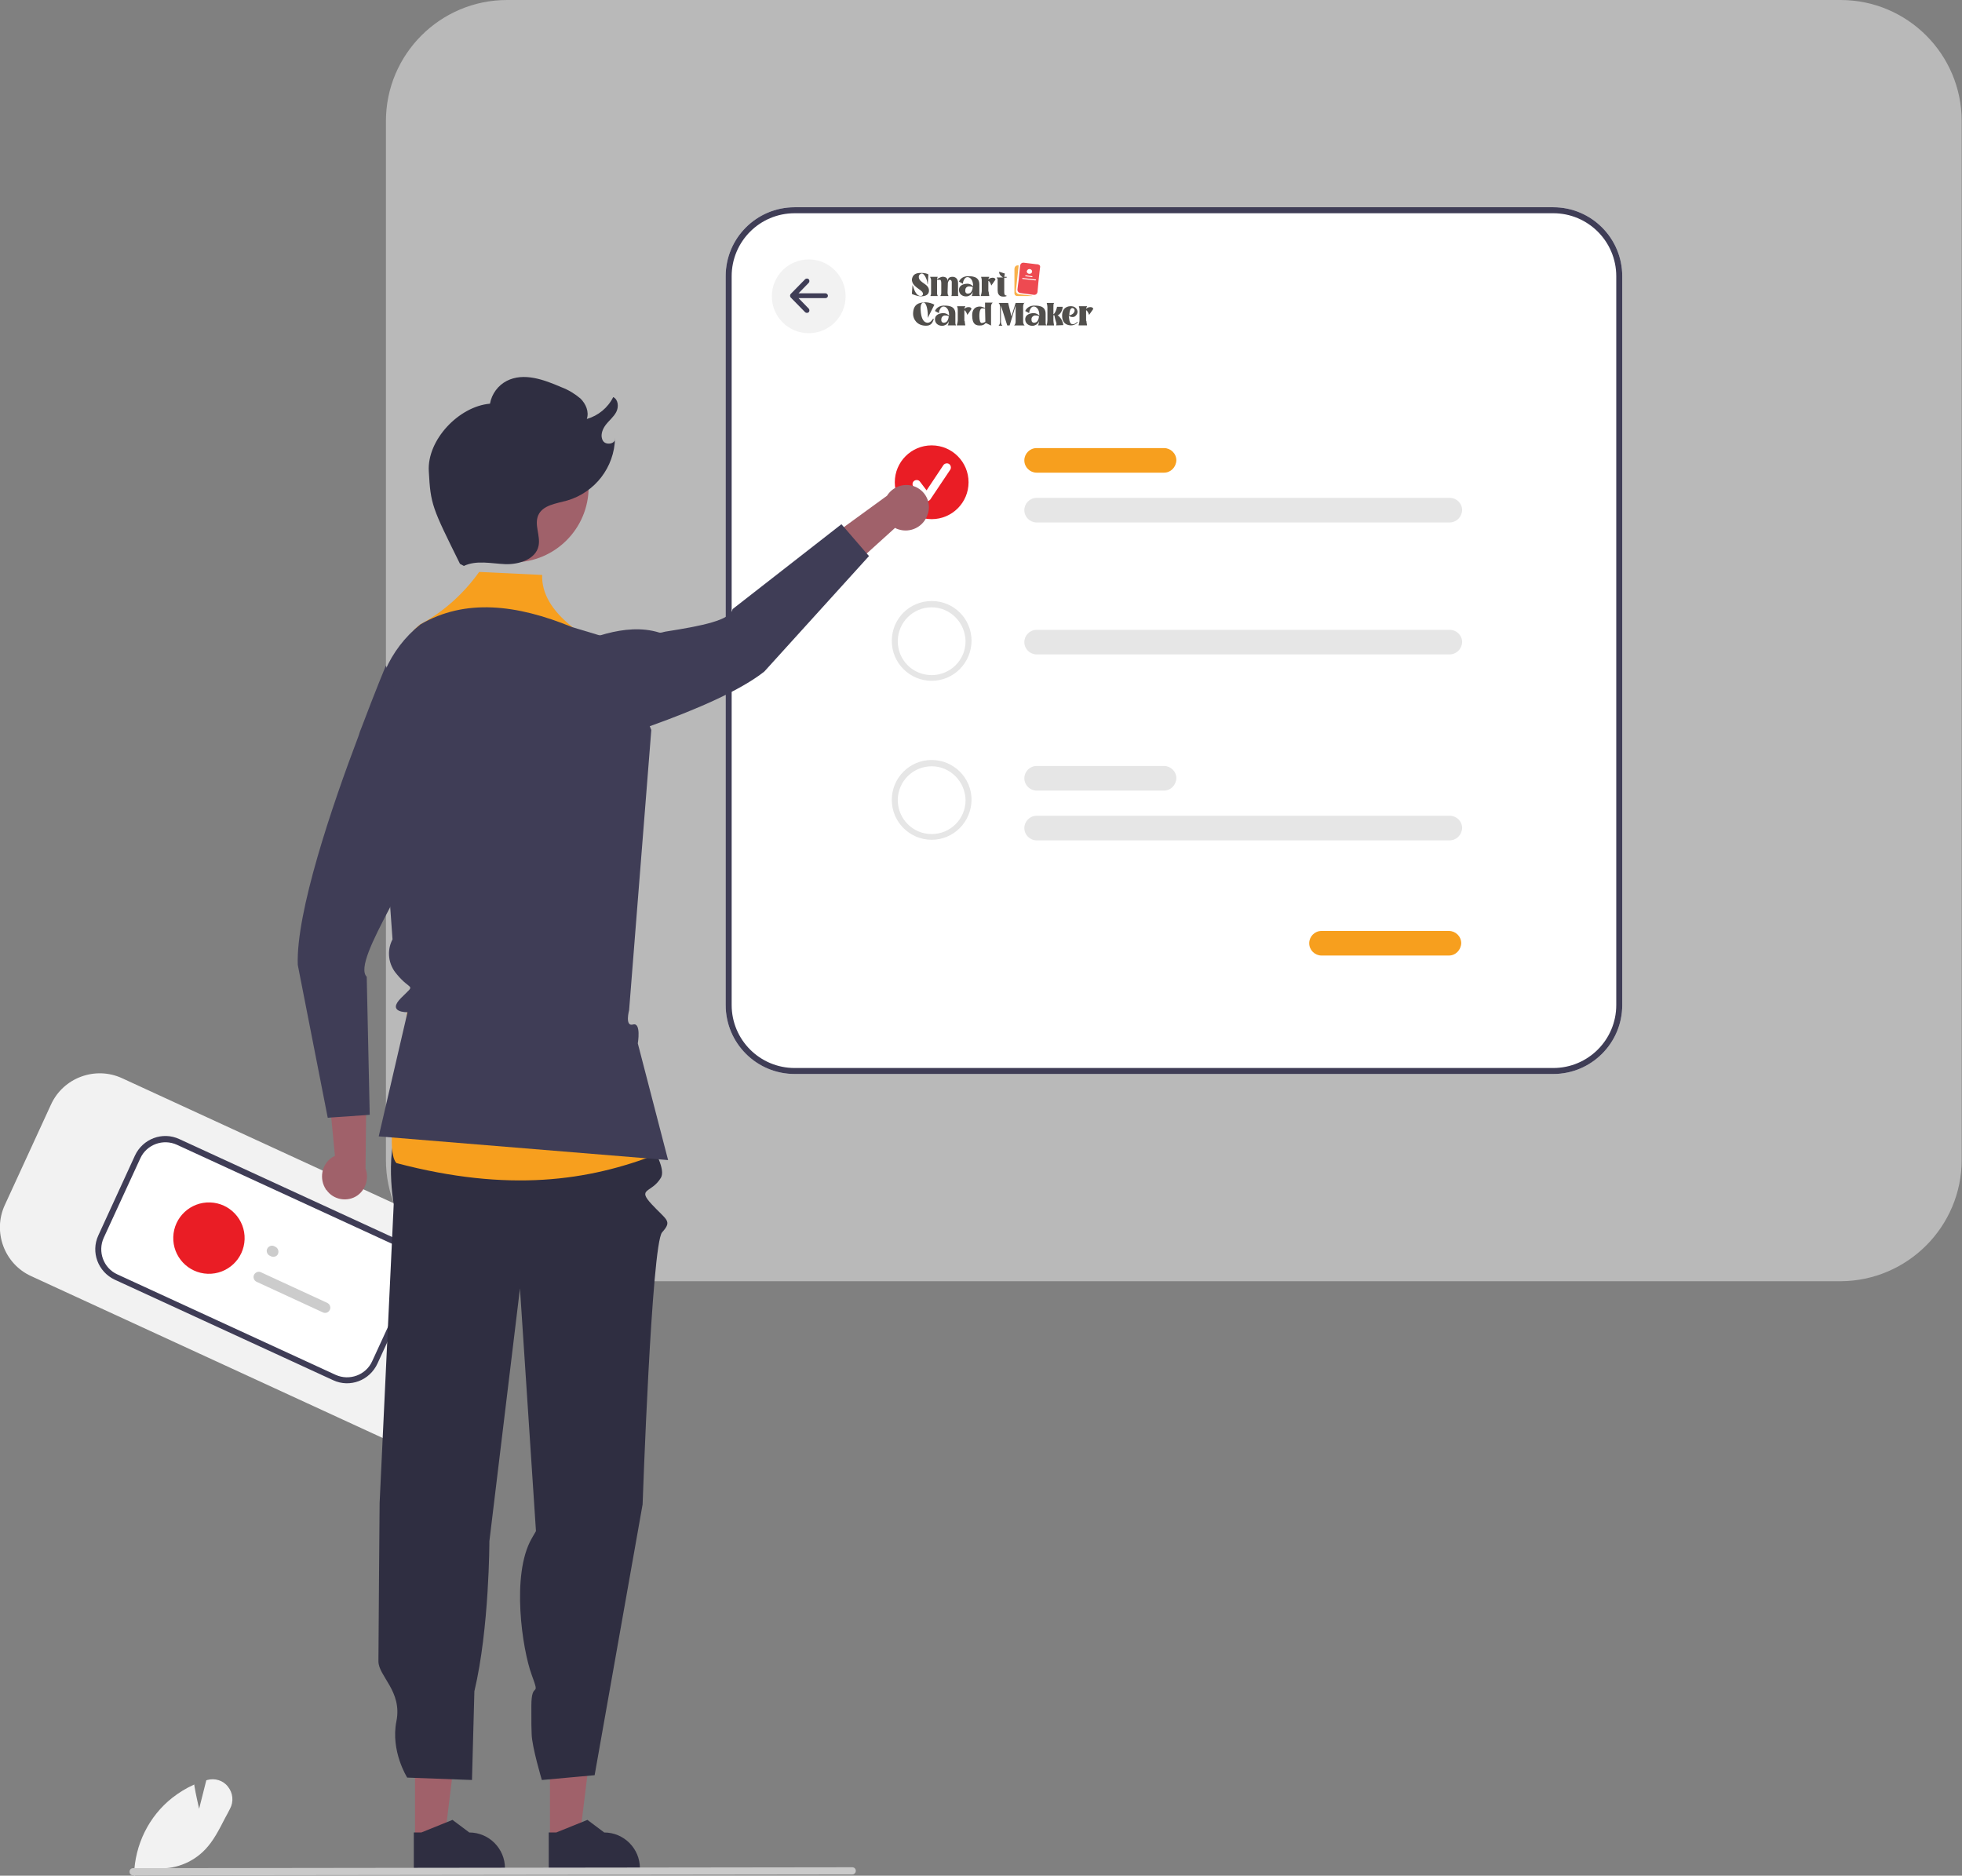
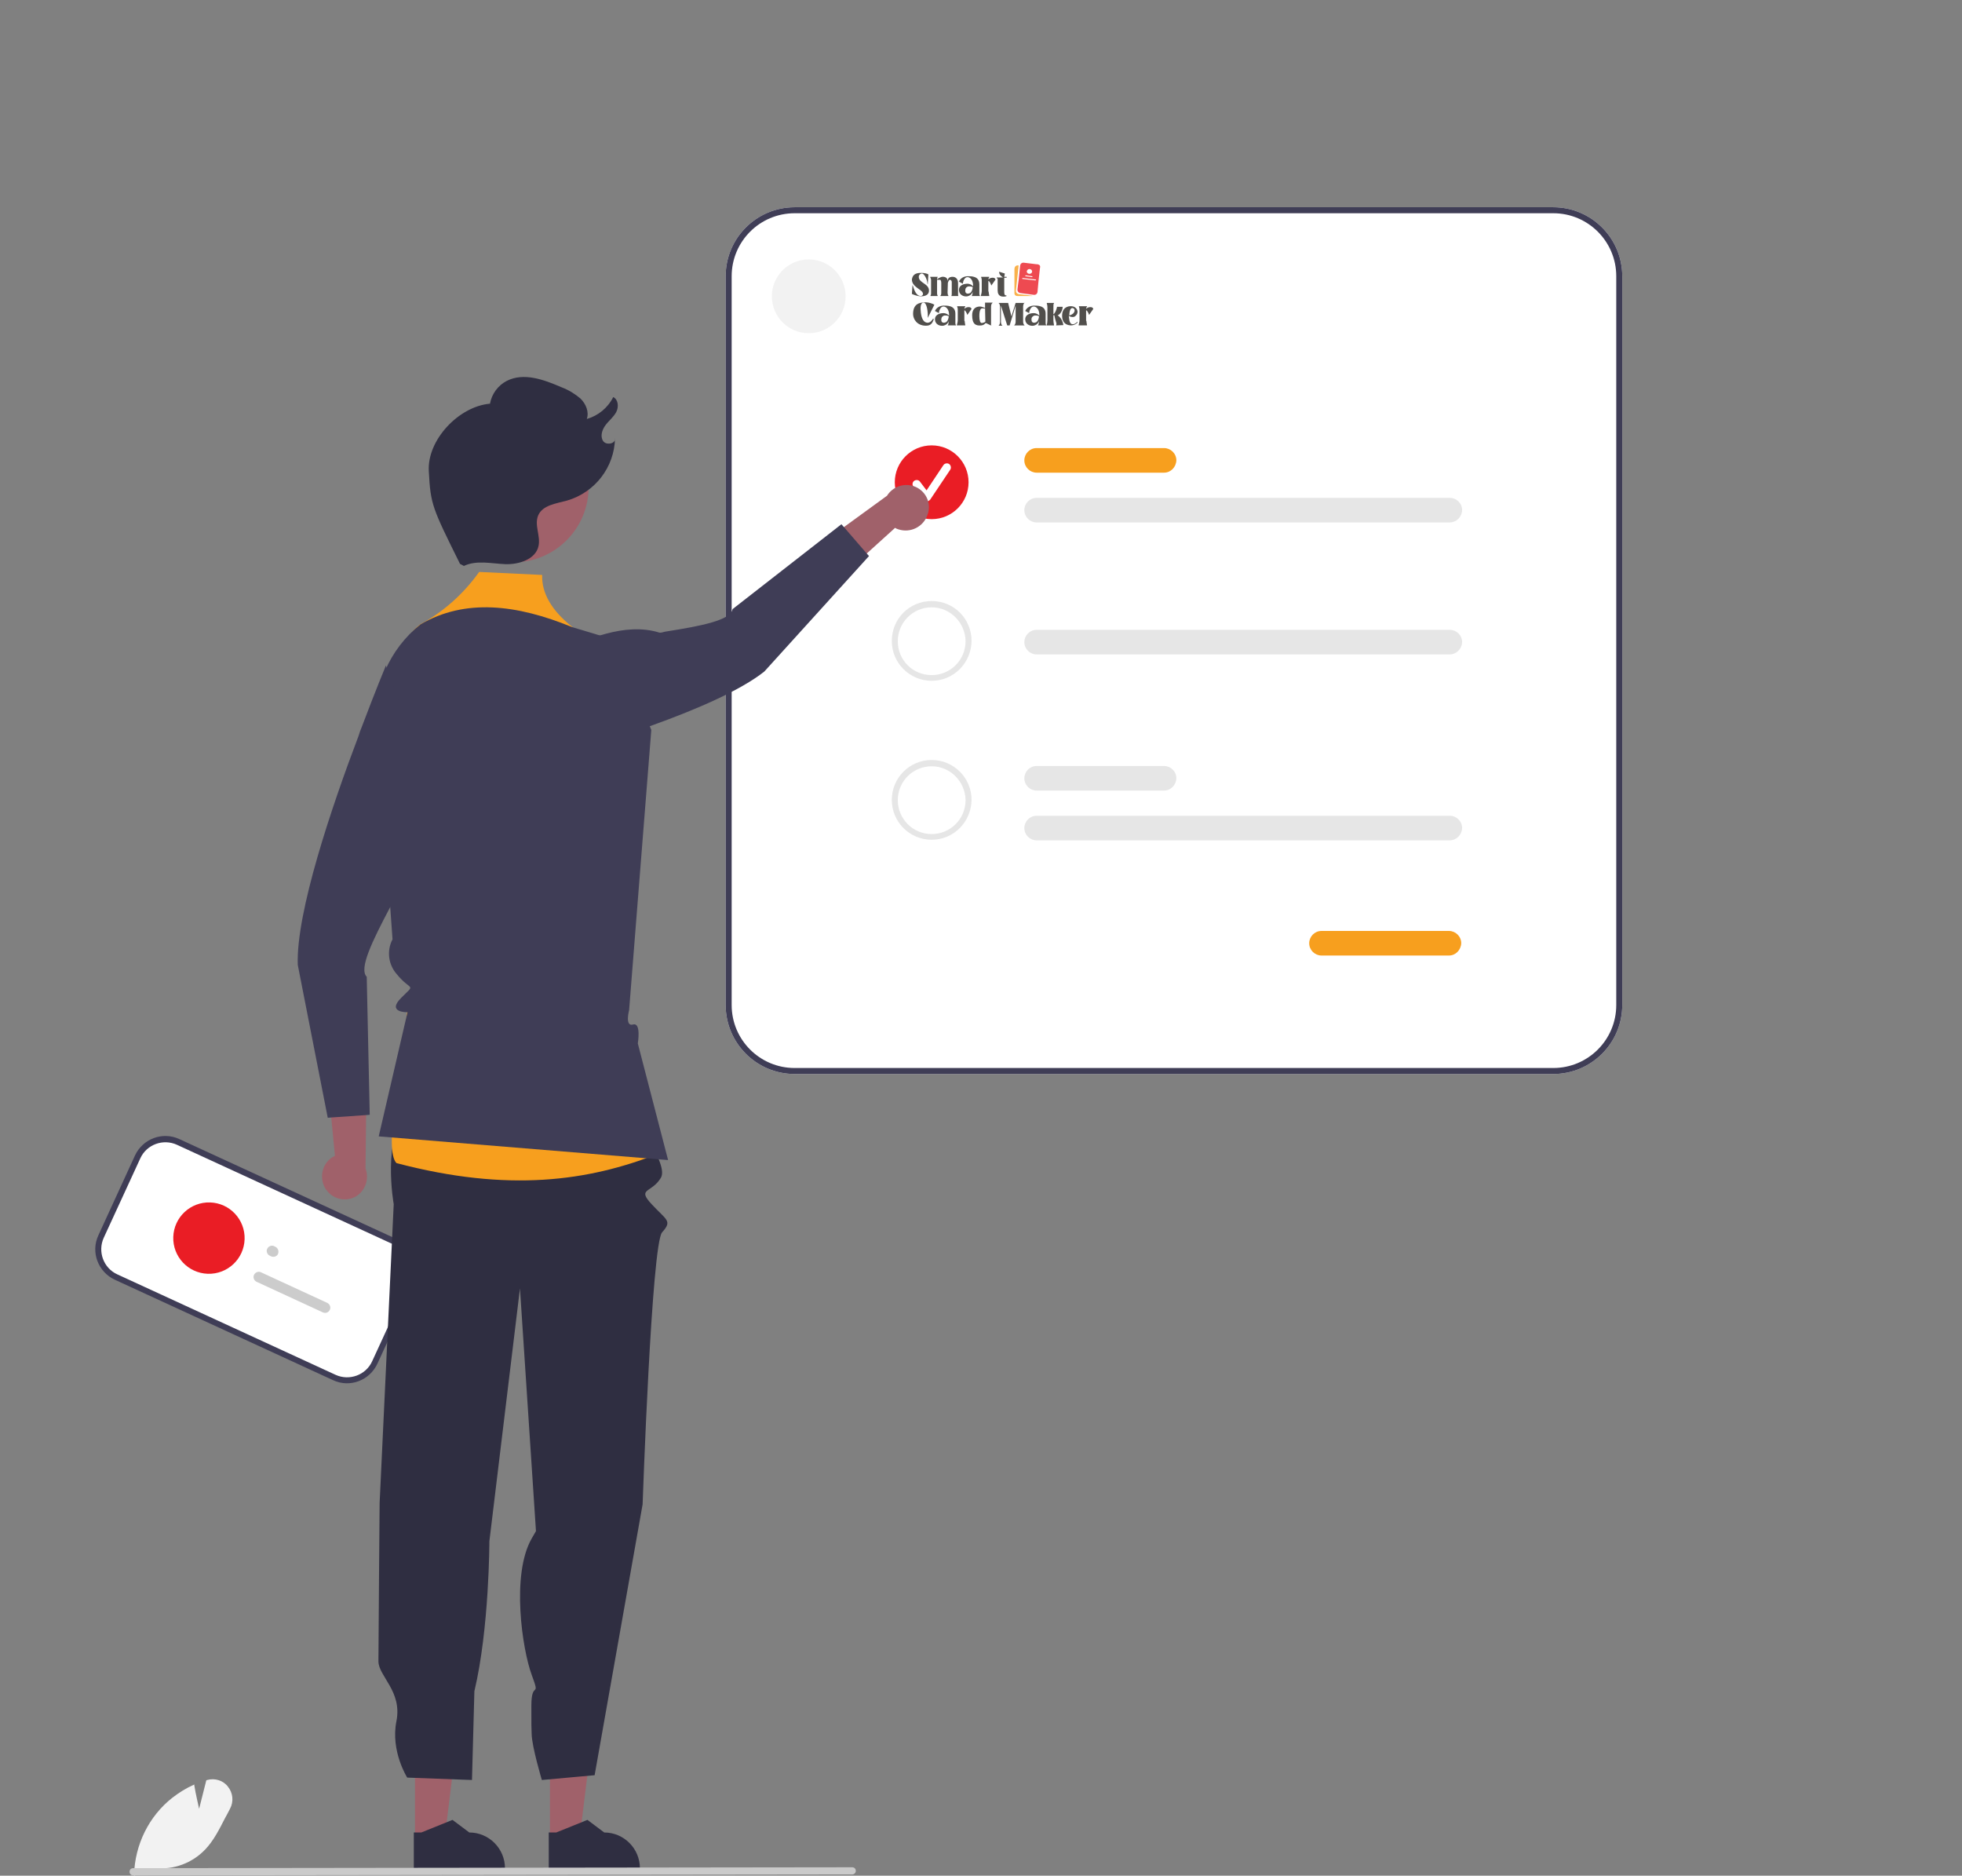
<svg xmlns="http://www.w3.org/2000/svg" version="1.1" id="Layer_1" x="0" y="0" viewBox="0 0 654.3 625.4" style="enable-background:new 0 0 654.3 625.4" xml:space="preserve">
  <rect x="0" y="0" width="654.3" height="625.4" fill="#808080" stroke="none" />
  <style>.st0{fill:#f2f2f2}.st1{fill:#fff}.st2{fill:#3f3d56}.st3{fill:#ccc}.st4{fill:#ea1d25}.st6{fill:#f79f1e}.st7{fill:#e6e6e6}.st8{fill:#a0616a}.st9{fill:#2f2e41}.st12{fill:#26231f}</style>
-   <path class="st0" d="M130.1 480.6 10.4 425.5c-9-4.1-12.9-14.8-8.8-23.7L17 368.3c4.1-9 14.8-12.9 23.7-8.8l119.7 55.1c9 4.1 12.9 14.8 8.8 23.7l-15.4 33.5c-4.1 9-14.7 12.9-23.7 8.8z" />
  <path class="st1" d="m111.5 459.3-72.8-33.5c-5.1-2.4-7.3-8.4-5-13.5l12.2-26.5c2.4-5.1 8.4-7.3 13.5-5l72.8 33.5c5.1 2.4 7.3 8.4 5 13.5L125 454.3c-2.4 5.1-8.4 7.4-13.5 5z" />
  <path class="st2" d="m111.1 460.2-72.8-33.5c-5.6-2.6-8.1-9.2-5.5-14.8L45 385.3c2.6-5.6 9.2-8.1 14.8-5.5l72.8 33.5c5.6 2.6 8.1 9.2 5.5 14.8l-12.2 26.5c-2.6 5.7-9.2 8.2-14.8 5.6zM59 381.7c-4.6-2.1-10.1-.1-12.2 4.5l-12.2 26.5c-2.1 4.6-.1 10.1 4.5 12.2l72.8 33.5c4.6 2.1 10.1.1 12.2-4.5l12.2-26.5c2.1-4.6.1-10.1-4.5-12.2L59 381.7z" />
  <path class="st3" d="m90.4 418.9-.4-.2c-.9-.4-1.3-1.5-.9-2.3.4-.9 1.5-1.3 2.3-.9l.4.2c.9.4 1.3 1.5.9 2.4-.3.8-1.4 1.2-2.3.8zM107.7 437.6l-22.1-10.2c-.9-.4-1.3-1.5-.9-2.3.4-.9 1.5-1.3 2.3-.9l22.1 10.2c.9.4 1.3 1.5.9 2.3-.4.9-1.4 1.3-2.3.9z" />
  <circle transform="scale(1) rotate(-88.093 69.65 412.77)" class="st4" cx="69.6" cy="412.8" r="11.9" />
-   <path d="M613.8 427.2H169.1c-22.3 0-40.4-18.1-40.4-40.4V40.4c0-22.3 18.1-40.4 40.4-40.4h444.7c22.3 0 40.4 18.1 40.4 40.4v346.3c0 22.3-18.1 40.4-40.4 40.5z" style="opacity:.5;fill:#f2f2f2" />
  <path class="st1" d="M518 358.1H265c-12.7 0-23-10.3-23-23v-243c0-12.7 10.3-23 23-23h253c12.7 0 23 10.3 23 23v243c0 12.7-10.3 23-23 23z" />
  <path class="st2" d="M518 358.1H265c-12.7 0-23-10.3-23-23v-243c0-12.7 10.3-23 23-23h253c12.7 0 23 10.3 23 23v243c0 12.7-10.3 23-23 23zm-253-287c-11.6 0-21 9.4-21 21v243c0 11.6 9.4 21 21 21h253c11.6 0 21-9.4 21-21v-243c0-11.6-9.4-21-21-21H265z" />
  <path class="st6" d="M388.2 157.6h-42.5c-2.2 0-4.1-1.8-4.1-4.1 0-2.2 1.8-4.1 4.1-4.1h42.5c2.2 0 4.1 1.8 4.1 4.1-.1 2.3-1.9 4.1-4.1 4.1zM483.2 318.6h-42.5c-2.2 0-4.1-1.8-4.1-4.1 0-2.2 1.8-4.1 4.1-4.1h42.5c2.2 0 4.1 1.8 4.1 4.1-.1 2.3-1.9 4.1-4.1 4.1z" />
  <path class="st7" d="M483.4 174.2H345.7c-2.2 0-4.1-1.8-4.1-4.1 0-2.2 1.8-4.1 4.1-4.1h137.8c2.2 0 4.1 1.8 4.1 4.1-.1 2.3-1.9 4.1-4.2 4.1z" />
  <circle class="st4" cx="310.7" cy="160.8" r="12.3" />
  <circle class="st0" cx="269.7" cy="98.8" r="12.3" />
  <path class="st1" d="M309 167.2c-.4 0-.8-.2-1.1-.5l-3.3-4.5c-.5-.6-.3-1.5.3-1.9s1.5-.3 1.9.3l2.2 2.9 5.6-8.4c.4-.6 1.3-.8 1.9-.4.6.4.8 1.3.4 1.9l-6.7 10c-.3.3-.7.6-1.2.6z" />
  <path class="st7" d="M483.4 218.2H345.7c-2.2 0-4.1-1.8-4.1-4.1 0-2.2 1.8-4.1 4.1-4.1h137.8c2.2 0 4.1 1.8 4.1 4.1-.1 2.3-1.9 4.1-4.2 4.1zM310.7 227c-7.3 0-13.3-5.9-13.3-13.3s5.9-13.3 13.3-13.3 13.3 5.9 13.3 13.3c-.1 7.4-6 13.3-13.3 13.3zm0-24.5c-6.2 0-11.3 5-11.3 11.3s5 11.3 11.3 11.3c6.2 0 11.3-5 11.3-11.3-.1-6.2-5.1-11.3-11.3-11.3zM388.2 263.6h-42.5c-2.2 0-4.1-1.8-4.1-4.1 0-2.2 1.8-4.1 4.1-4.1h42.5c2.2 0 4.1 1.8 4.1 4.1-.1 2.3-1.9 4.1-4.1 4.1zM483.4 280.2H345.7c-2.2 0-4.1-1.8-4.1-4.1 0-2.2 1.8-4.1 4.1-4.1h137.8c2.2 0 4.1 1.8 4.1 4.1-.1 2.3-1.9 4.1-4.2 4.1zM310.7 280c-7.3 0-13.3-5.9-13.3-13.3 0-7.3 5.9-13.3 13.3-13.3 7.3 0 13.3 5.9 13.3 13.3-.1 7.4-6 13.3-13.3 13.3zm0-24.5c-6.2 0-11.3 5-11.3 11.3 0 6.2 5 11.3 11.3 11.3 6.2 0 11.3-5 11.3-11.3-.1-6.2-5.1-11.3-11.3-11.3z" />
-   <path class="st2" d="M275.3 97.8h-9l3.4-3.5c.3-.3.3-.9 0-1.2s-.9-.3-1.2 0l-4.8 4.9c-.3.3-.3.9 0 1.2l4.8 4.9c.3.3.9.3 1.2 0 .3-.3.3-.9 0-1.2l-3.4-3.5h9c.5 0 .8-.4.8-.8s-.4-.8-.8-.8z" />
  <path class="st8" d="M183.4 612.9h9.9l4.7-38.2h-14.6z" />
  <path class="st9" d="M183 623.3h30.4v-.4c0-6.5-5.3-11.9-11.9-11.9l-5.6-4.2-10.4 4.2H183v12.3z" />
  <path class="st8" d="M138.4 612.9h9.9l4.7-38.2h-14.6z" />
  <path class="st9" d="M138 623.3h30.4v-.4c0-6.5-5.3-11.9-11.9-11.9l-5.6-4.2-10.4 4.2H138v12.3zM207.5 367.7s16 19.8 12.9 25-8.1 3.4-3.1 8.8 7 5.5 3.5 9.4-6.5 90.7-6.5 90.7l-16 90.3-17.6 1.6s-3.3-11-3.4-15.3c-.1-4.3-.1-.6-.1-9.4 0-8.9 3.2-2 .1-10.4s-6.9-33.3 0-45.4c6.9-12.1 1.5-1.5 1.5-1.5l-5.4-81.9-10.2 84.3s0 29-5 50l-.8 29.6-21.6-.8s-5.6-8.8-3.6-18.8-6-15-6-20 .4-52.8.4-52.8l4.7-99.6s-4.1-22.6 4.9-31.6 71.3-2.2 71.3-2.2z" />
  <path class="st6" d="m159.8 190.7 21 1c-.2 6.1 3.2 11.9 10 17.3l11.4 11.8 3 26-3 98 17 40c-22.8 8.9-49.5 12.9-87 3-4.2-4.5 1.2-30.8 3.6-50.4 0 0 5.3-8.2.5-14.1s1.9-42.6 1.9-42.6l2-41c-1.1-13.3-10.6-23.3-.1-31.5 7.8-4.2 14.5-10.2 19.7-17.5z" />
  <path class="st2" d="m190.8 209.1 14.3 4.3 12.1 30-7.4 93.4s-1.5 5.6 1.3 4.8 1.6 6.3 1.6 6.3l10.1 38.9-96.5-7.9 9.6-41.4s-7.1.2-2.1-4.8 3.3-2-1.5-7.9c-2.8-3.2-3.4-7.8-1.4-11.6l-2.1-29.3-3.5-41.2c-1.1-13.3 4.5-26.2 14.9-34.5 14.9-8.7 32.1-6.7 50.6.9z" />
  <path class="st8" d="M108.7 396.6c-2.3-3.5-1.5-8.2 1.9-10.6.3-.2.7-.4 1.1-.6l-2.6-26.9 13.2-6.1-.4 37.2c1.2 3.3.1 7-2.7 9-3.3 2.3-8 1.5-10.3-1.8-.1 0-.2-.1-.2-.2z" />
  <path class="st2" d="m99.3 321.7 10 51 1.2-.1 11.6-.8 1.2-.1-1-46c-2.7-2.7 1.9-12 7.8-23.2 2.2-4.1 4.6-8.5 6.9-13l1.2-2.4c2.9-5.5 5.4-11.1 7.5-17l-16.6-47-.4-1.2s-3.5 8.4-8.1 20.6c-.4.9-.7 1.8-1 2.8-9 23.7-20.9 58.9-20.3 76.4z" />
  <path class="st8" d="M309.3 171.7c-1.4 4-5.7 6.1-9.7 4.8-.4-.1-.8-.3-1.1-.5l-20 18.1-12.8-6.9 30.1-21.9c1.9-3 5.5-4.3 8.9-3.2 3.9 1.3 6 5.5 4.7 9.3-.1.2-.1.2-.1.3z" />
  <path class="st2" d="M157.4 260s29.7-7.3 57.2-17.1c.7-.3 1.4-.5 2.2-.8 15.7-5.6 30.3-12 38.1-18.2l34.9-38.5-.8-.9-7.6-8.8-.8-.9-36.3 28.3c-.6 3.7-10.3 5.6-22.4 7.5-.7.1-1.4.5-2.1.3-11.4-3.5-24.3 2.3-33.9 6.6L157.4 260z" />
  <circle class="st8" cx="171.2" cy="162.4" r="25.1" />
  <path class="st9" d="M154.7 188.7c4.2-2 9.1-.8 13.7-.6s10.3-1.6 11.2-6.1c.7-3.4-1.5-7-.1-10.2 1.5-3.4 6-3.9 9.6-4.9 9.3-2.7 15.8-11.1 16-20.8.3 1.9-3 2.5-4 .9s-.3-3.7.8-5.2 2.7-2.7 3.6-4.4.7-4.2-1-5c-1.8 3.6-5 6.2-8.8 7.3.8-2.4-.3-5-2.1-6.8-1.9-1.6-4-2.9-6.4-3.8-5.8-2.5-12.5-5-18.2-2.1-2.9 1.5-5 4.3-5.6 7.6-10.4.9-21 12.1-20.4 22.5.6 11.2 1.1 12.1 10.4 30.9" />
  <path class="st0" d="M44.7 625.4v-.3c.3-10 4.9-19.5 12.8-25.7 2.2-1.7 4.6-3.2 7.1-4.3l.2-.1v.3c.5 3.1 1.3 6.3 1.6 7.8l2.4-9.5.3-.1c2.5-.7 5.3.1 6.9 2.2 1.7 2.1 2 5 .7 7.4-.6 1.1-1.1 2.2-1.7 3.2-1.9 3.7-3.8 7.5-6.6 10.4-4.3 4.5-10.5 6.8-16.7 6.2l-7 2.5z" />
  <path d="m284.2 625-239.8.3c-.7 0-1.2-.5-1.2-1.2s.5-1.2 1.2-1.2l239.8-.3c.7 0 1.2.5 1.2 1.2s-.6 1.2-1.2 1.2z" style="fill:#cacaca" />
  <g style="opacity:.8">
    <path class="st12" d="M307.4 91c.8 0 1.8.2 2.2.5l-.2 3.2h-.1c0-1.4-1.1-3.7-2-3.5-.3.1-.9.4-.9 1.1 0 2.1 3.4 2.2 3.4 4.6 0 1.2-.9 1.9-2.7 1.9-1 0-2.4-.5-3-.8l.2-2.9.1.1c.4 1.2 1 3.4 2.6 3.5.6 0 1-.5.7-1.1-.4-1.1-3.6-2-3.6-4.4.2-1.4 1-2.3 3.3-2.2zM316 97.6c0 .3.1.9.3 1v.1h-2.7v-.1c.2-.2.3-.4.3-1v-3.3c0-.7-.3-1-.3-1h-1.1v4.6c0 .2.1.6.2.7v.1h-2.4v-.1c.1-.2.2-.4.2-.7v-4.6c0-.2-.1-.5-.3-.9v-.1h2.5v.1c-.1.1-.2.3-.2.7.4-.3 1.2-.7 1.6-.8.9-.1 2 .2 1.9 1.5.1-1.2.7-1.4 1.4-1.5 1.1-.1 2.1.5 2.1 2.1v3.5c0 .4 0 .7.1.7v.1h-2.3v-.1c.1-.2.1-.4.1-.8V94c0-.4-.3-.7-.6-.7s-.5.4-.7 1l-.1 3.3zM324 98.7c.2-.2.3-.5.3-.7l.1-.7c-.5 1.1-1.1 1.3-1.8 1.5-1.3.2-2.7-.5-2.8-2-.1-1.5 1.3-2.2 2.9-2.2.6 0 1.5.4 1.8.9v-.6c-.1-1.5-.9-2.5-1.9-2.5-1 0-1.5 1.6-1.5 2.2l-1.3-.7c.3-.7 1.1-1.7 2.8-1.8 1.3 0 4-.1 4 2.7v3c0 .6.1.5.2.9H324zm-2.1-1.6c.1.9.9.9 1.4.7.6-.2 1-1 1.1-2-.4-.4-1.3-.3-1.5-.3-.9.3-1 .8-1 1.6zM329.7 97.2c0 .2.1.9.2 1.4v.1h-2.8v-.1c.2-.8.3-1.1.3-1.5v-3.5c0-.5 0-.6-.2-1.2v-.1h2.7v.2c-.2.1-.2.3-.3.7.3-.3.7-.6 1.4-.6 1 0 .9.6 1 .6l-1.4 2c-.2-.7-.8-1.7-1-1.5v3.5zM335.1 91.2s-.2 1-.2 1.1h.8v.3h-.8v4.8c0 1.1.4 1.1.7 1.1l.1.2c-.1 0-.3.2-.9.2-.5 0-2.1.1-2.1-2.1v-4h-.3v-.3h2.1s-1.4-.7-1.3-1.9l1.9.6zM309.4 106c.1-2-.3-5.1-1.4-5.1-1.1 0-1.1 1.8-.9 3.4.3 2.3 1.1 3.2 2.1 3.3.9.1 1.6-.7 2-1.4l.2.3c-.5 1.3-1 2.1-2.6 2.1-3 0-4.3-2.2-4.3-3.9 0-3.4 2.1-3.9 4.3-3.9.8 0 2.2.4 2.8.8l-2.2 4.4zM316 108.5c.2-.2.3-.5.3-.7l.1-.7c-.5 1.1-1.1 1.3-1.8 1.5-1.3.2-2.7-.5-2.8-2-.1-1.5 1.3-2.2 2.9-2.2.6 0 1.5.4 1.8.9v-.6c-.1-1.5-.9-2.5-1.9-2.5-1 0-1.5 1.6-1.5 2.2l-1.3-.7c.3-.7 1.1-1.7 2.8-1.8 1.3 0 4-.1 4 2.7v3c0 .6.1.5.2.9H316zm-2.1-1.7c.1.9.9.9 1.4.7.6-.2 1-1 1.1-2-.4-.4-1.3-.3-1.5-.3-.9.3-1 .9-1 1.6zM321.7 107c0 .2.1.9.2 1.4v.1h-2.8v-.1c.2-.8.3-1.1.3-1.5v-3.5c0-.5 0-.6-.2-1.2v-.1h2.7v.2c-.2.1-.2.3-.3.7.3-.3.7-.6 1.4-.6 1 0 .9.6 1 .6l-1.4 2c-.2-.7-.8-1.7-1-1.5v3.5zM330.7 108.6c-.8-.3-1.4-.7-2-.9-.3.3-.6.7-1.4.8-1.9.2-3.1-.4-3.1-3.4 0-1.8.9-2.9 2.6-2.9.7 0 1.4.4 1.7.5v-1.8h2.5v.1c-.5.4-.5.9-.5 1.7v5.9zm-3.1-5.8c-.6 0-1 .7-1 2.6 0 1.5.3 2.3.8 2.3.4 0 1.2-.3 1.2-.5 0-.3-.1-4.2-.1-4.4 0 .1-.3.1-.9 0zM341.7 100.9c-.4.3-.5 1-.5 1.3v5c0 .4.1 1 .5 1.3h-3.5c.4-.3.5-.9.5-1.3v-5.3l-2 6.6h-.8l-2.1-6.6v5.4c0 .4.1 1 .5 1.3H333c.4-.3.5-.9.5-1.3v-5c0-.4-.1-1-.5-1.3h3.2l1.1 4.5 1.4-4.5h3zM346.1 108.5c.2-.2.3-.5.3-.7l.1-.7c-.5 1.1-1.1 1.3-1.8 1.5-1.3.2-2.7-.5-2.8-2-.1-1.5 1.3-2.2 2.9-2.2.6 0 1.5.4 1.8.9v-.6c-.1-1.5-.9-2.5-1.9-2.5-1 0-1.5 1.6-1.5 2.2l-1.3-.7c.3-.7 1.1-1.7 2.8-1.8 1.3 0 4-.1 4 2.7v3c0 .6.1.5.2.9h-2.8zm-2.1-1.7c.1.9.9.9 1.4.7.6-.2 1-1 1.1-2-.4-.4-1.3-.3-1.5-.3-.9.3-1.1.9-1 1.6zM354.6 108.4l-2.4.1.1-.4c.1-.4-.3-.9-.7-3h-.3v1.8c0 .2.1 1.1.2 1.5v.1H349v-.1c.2-.2.3-1.2.3-1.6v-4.4c0-.4-.1-1-.2-1.2v-.2h2.4v.1c-.2.2-.2.6-.2 1.2v2.5c.6-.3 1.2-2.1 1.2-2.5h1.9c-.1 1.8-1.3 2.8-1.7 2.8 1.8 1.3 1.9 3.3 1.9 3.3z" />
    <path class="st12" d="M357.8 108.1c.7 0 1.1-.5 1.5-.8l.1.2c0-.1-.7 1-2.3 1-1.9-.1-2.9-1.2-2.9-3.2 0-2.7 1.8-3.3 3.2-3.2 1.6.1 2.7 1.9 1.3 3.2-.7.8-2.1.2-2.3 0 .2.5 0 2.9 1.4 2.8zm-.9-4.8c-.3.8-.3 1.7-.3 1.9.2-.1.7-.2 1.2-.6.7-.6.7-1.4.3-1.7-.3-.3-.9-.3-1.2.4zM362.3 107c0 .2.1.9.2 1.4v.1h-2.8v-.1c.2-.8.3-1.1.3-1.5v-3.5c0-.5 0-.6-.2-1.2v-.1h2.7v.2c-.2.1-.2.3-.3.7.3-.3.7-.6 1.4-.6 1 0 .9.6 1 .6l-1.4 2c-.2-.7-.8-1.7-1-1.5v3.5z" />
    <path d="M344.3 98.7h-4.9c-.6 0-1-.2-1.1-.8v-8.2c0-.6.4-1.3 1.2-1.2h.2c-.1 1.3-.3 2.5-.4 3.8-.2 1.5-.3 3-.5 4.5-.1.6.3 1.2 1.1 1.3 1.4.1 2.8.3 4.2.5.1 0 .1 0 .2.1z" style="fill:#f79d1e" />
    <path class="st4" d="M346.3 88.2c-.2-.1-.4-.1-.7-.1-1.4-.2-2.7-.3-4.1-.5-.7-.1-1.2.3-1.3 1-.1 1-.2 1.9-.3 2.9-.1 1.1-.2 2.3-.4 3.4-.1.6-.1 1.1-.2 1.7 0 .6.4 1 .9 1.1l4.5.6c.7.1 1.2-.3 1.3-1l.3-3.3.3-2.7c.1-.6.1-1.3.2-1.8.2-.8 0-1.1-.5-1.3zm-3 1.5c.5 0 .9.4.9.8 0 .5-.4.8-.9.8s-.9-.4-.9-.8c.1-.5.5-.8.9-.8zm-1.2 2.1 2.1.3c.1 0 .1.1.1.2s-.1.1-.2.1l-2.1-.3c-.1 0-.1-.1-.1-.2 0 0 .1-.1.2-.1zm3.2 1.7L341 93c-.1 0-.1-.1-.1-.2s.1-.1.2-.1l4.3.5c.1 0 .1.1.1.2-.1 0-.1.1-.2.1z" />
  </g>
</svg>